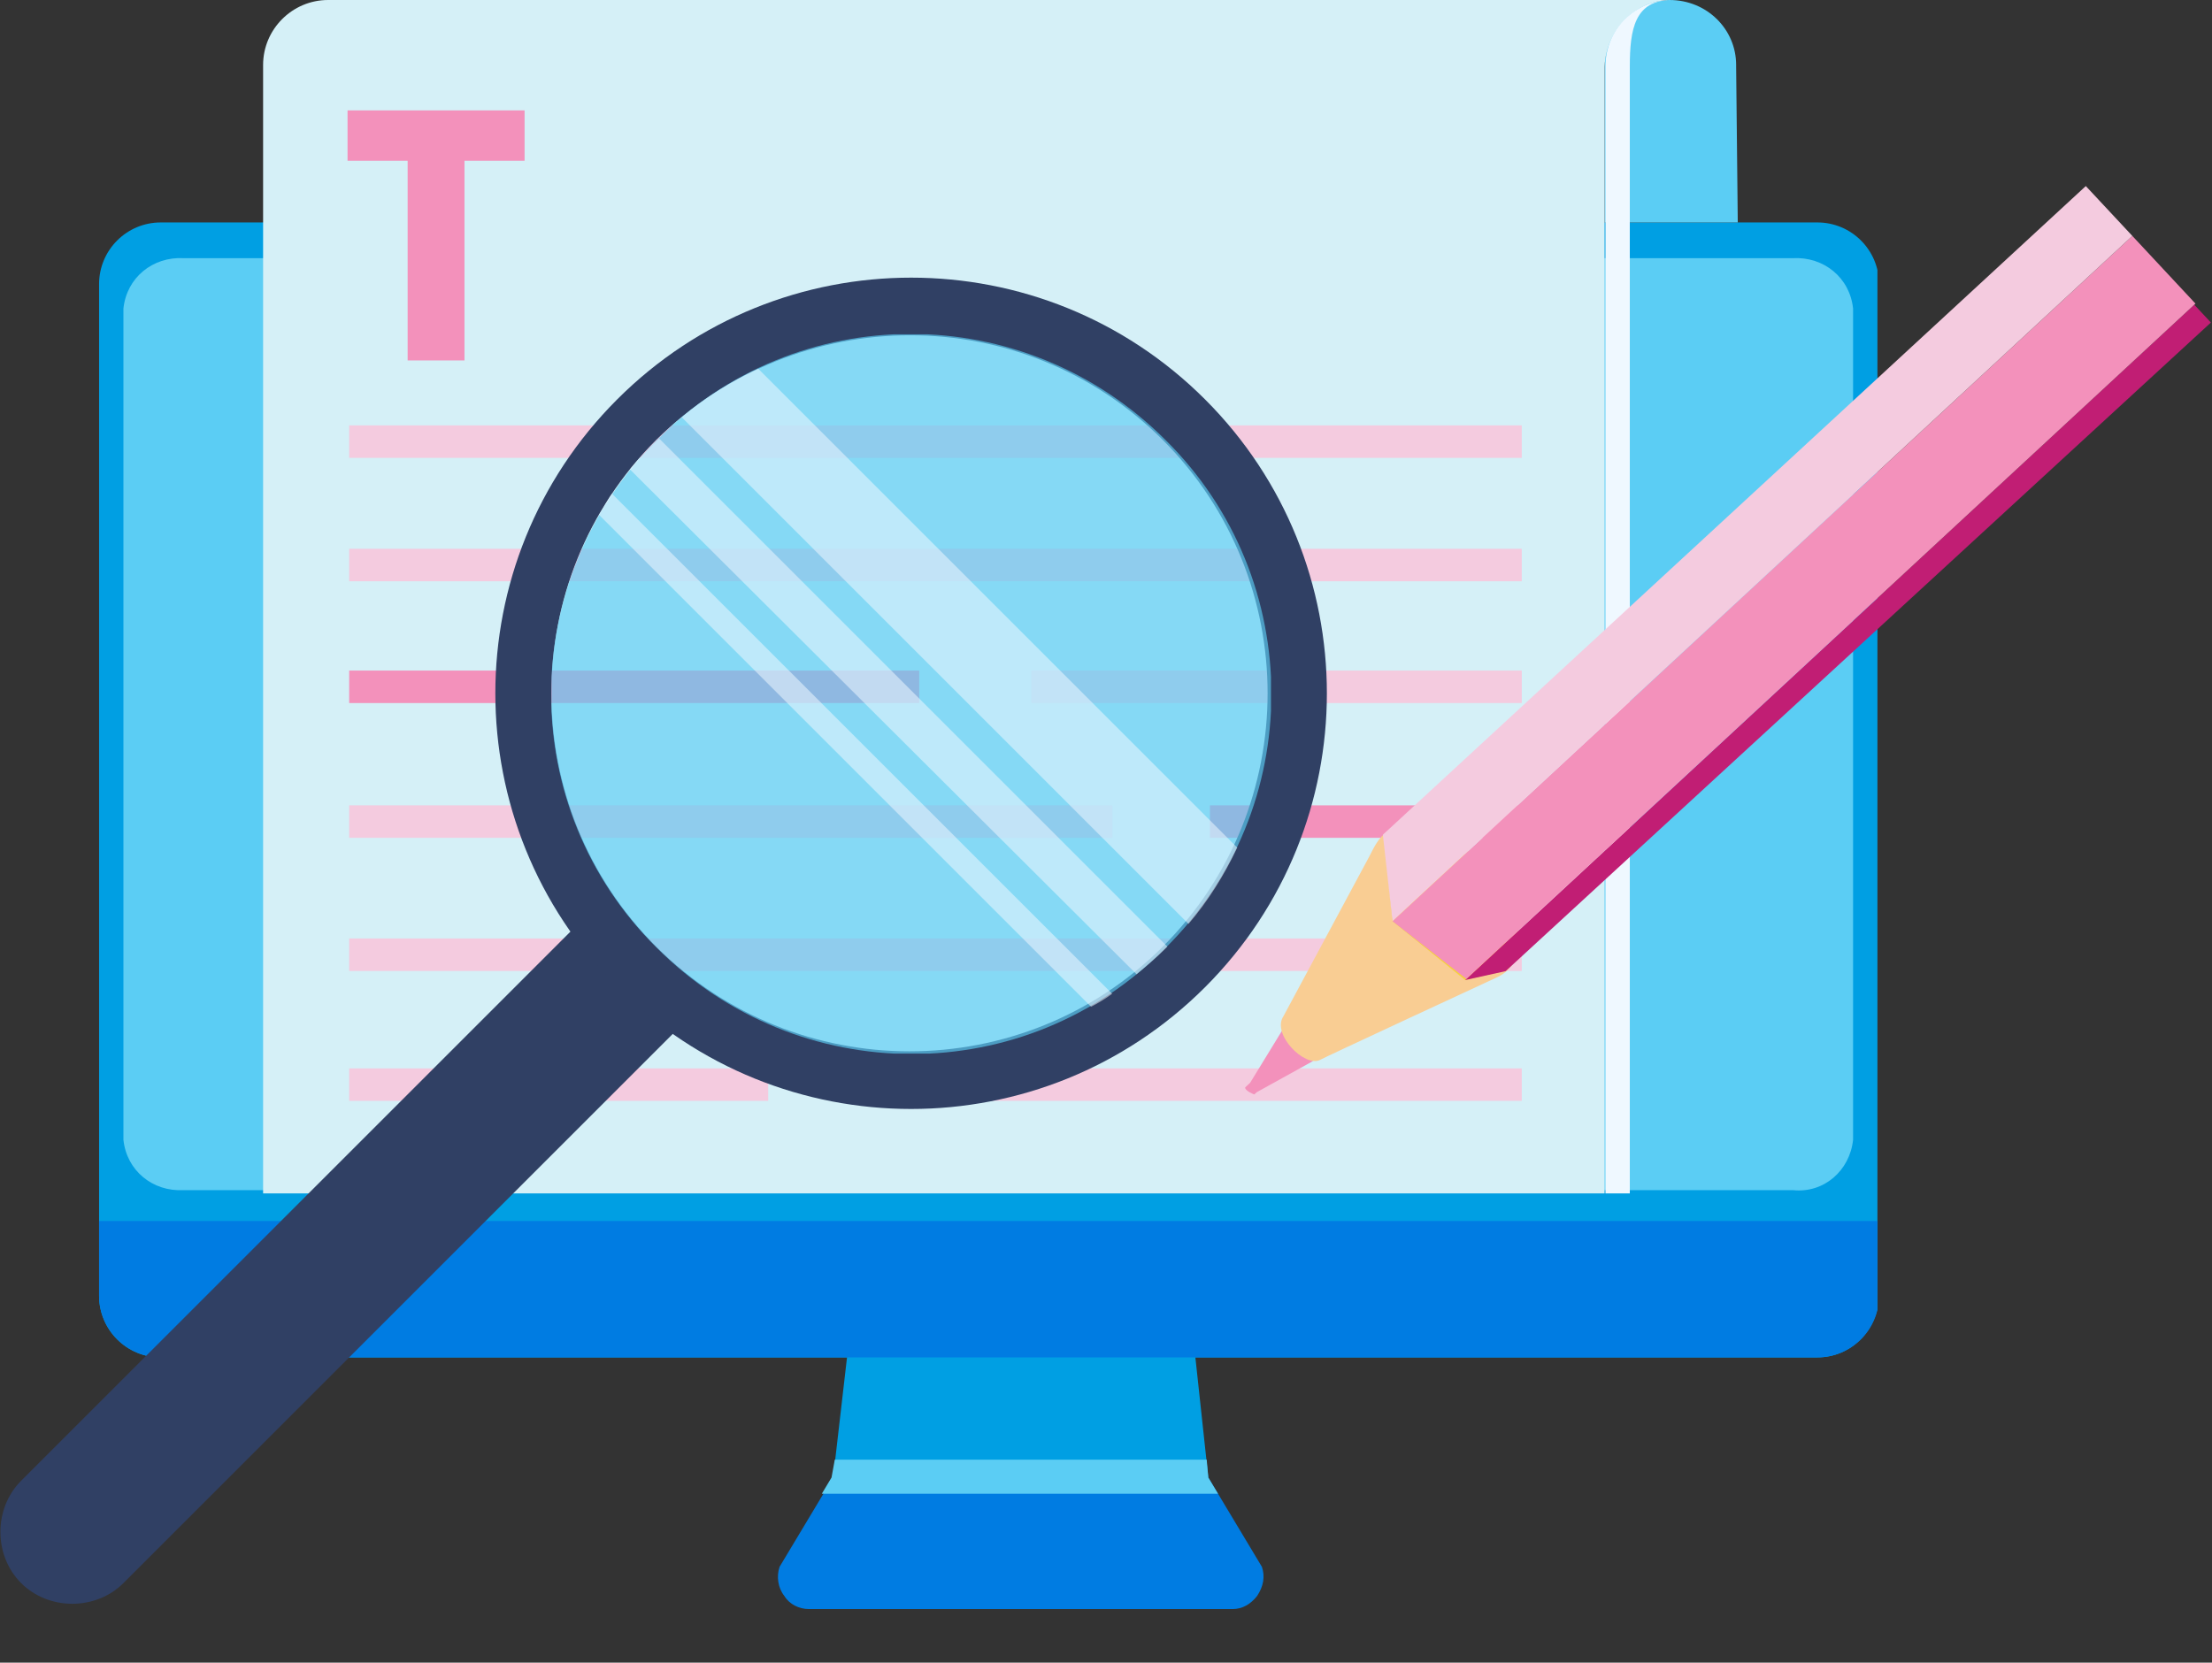
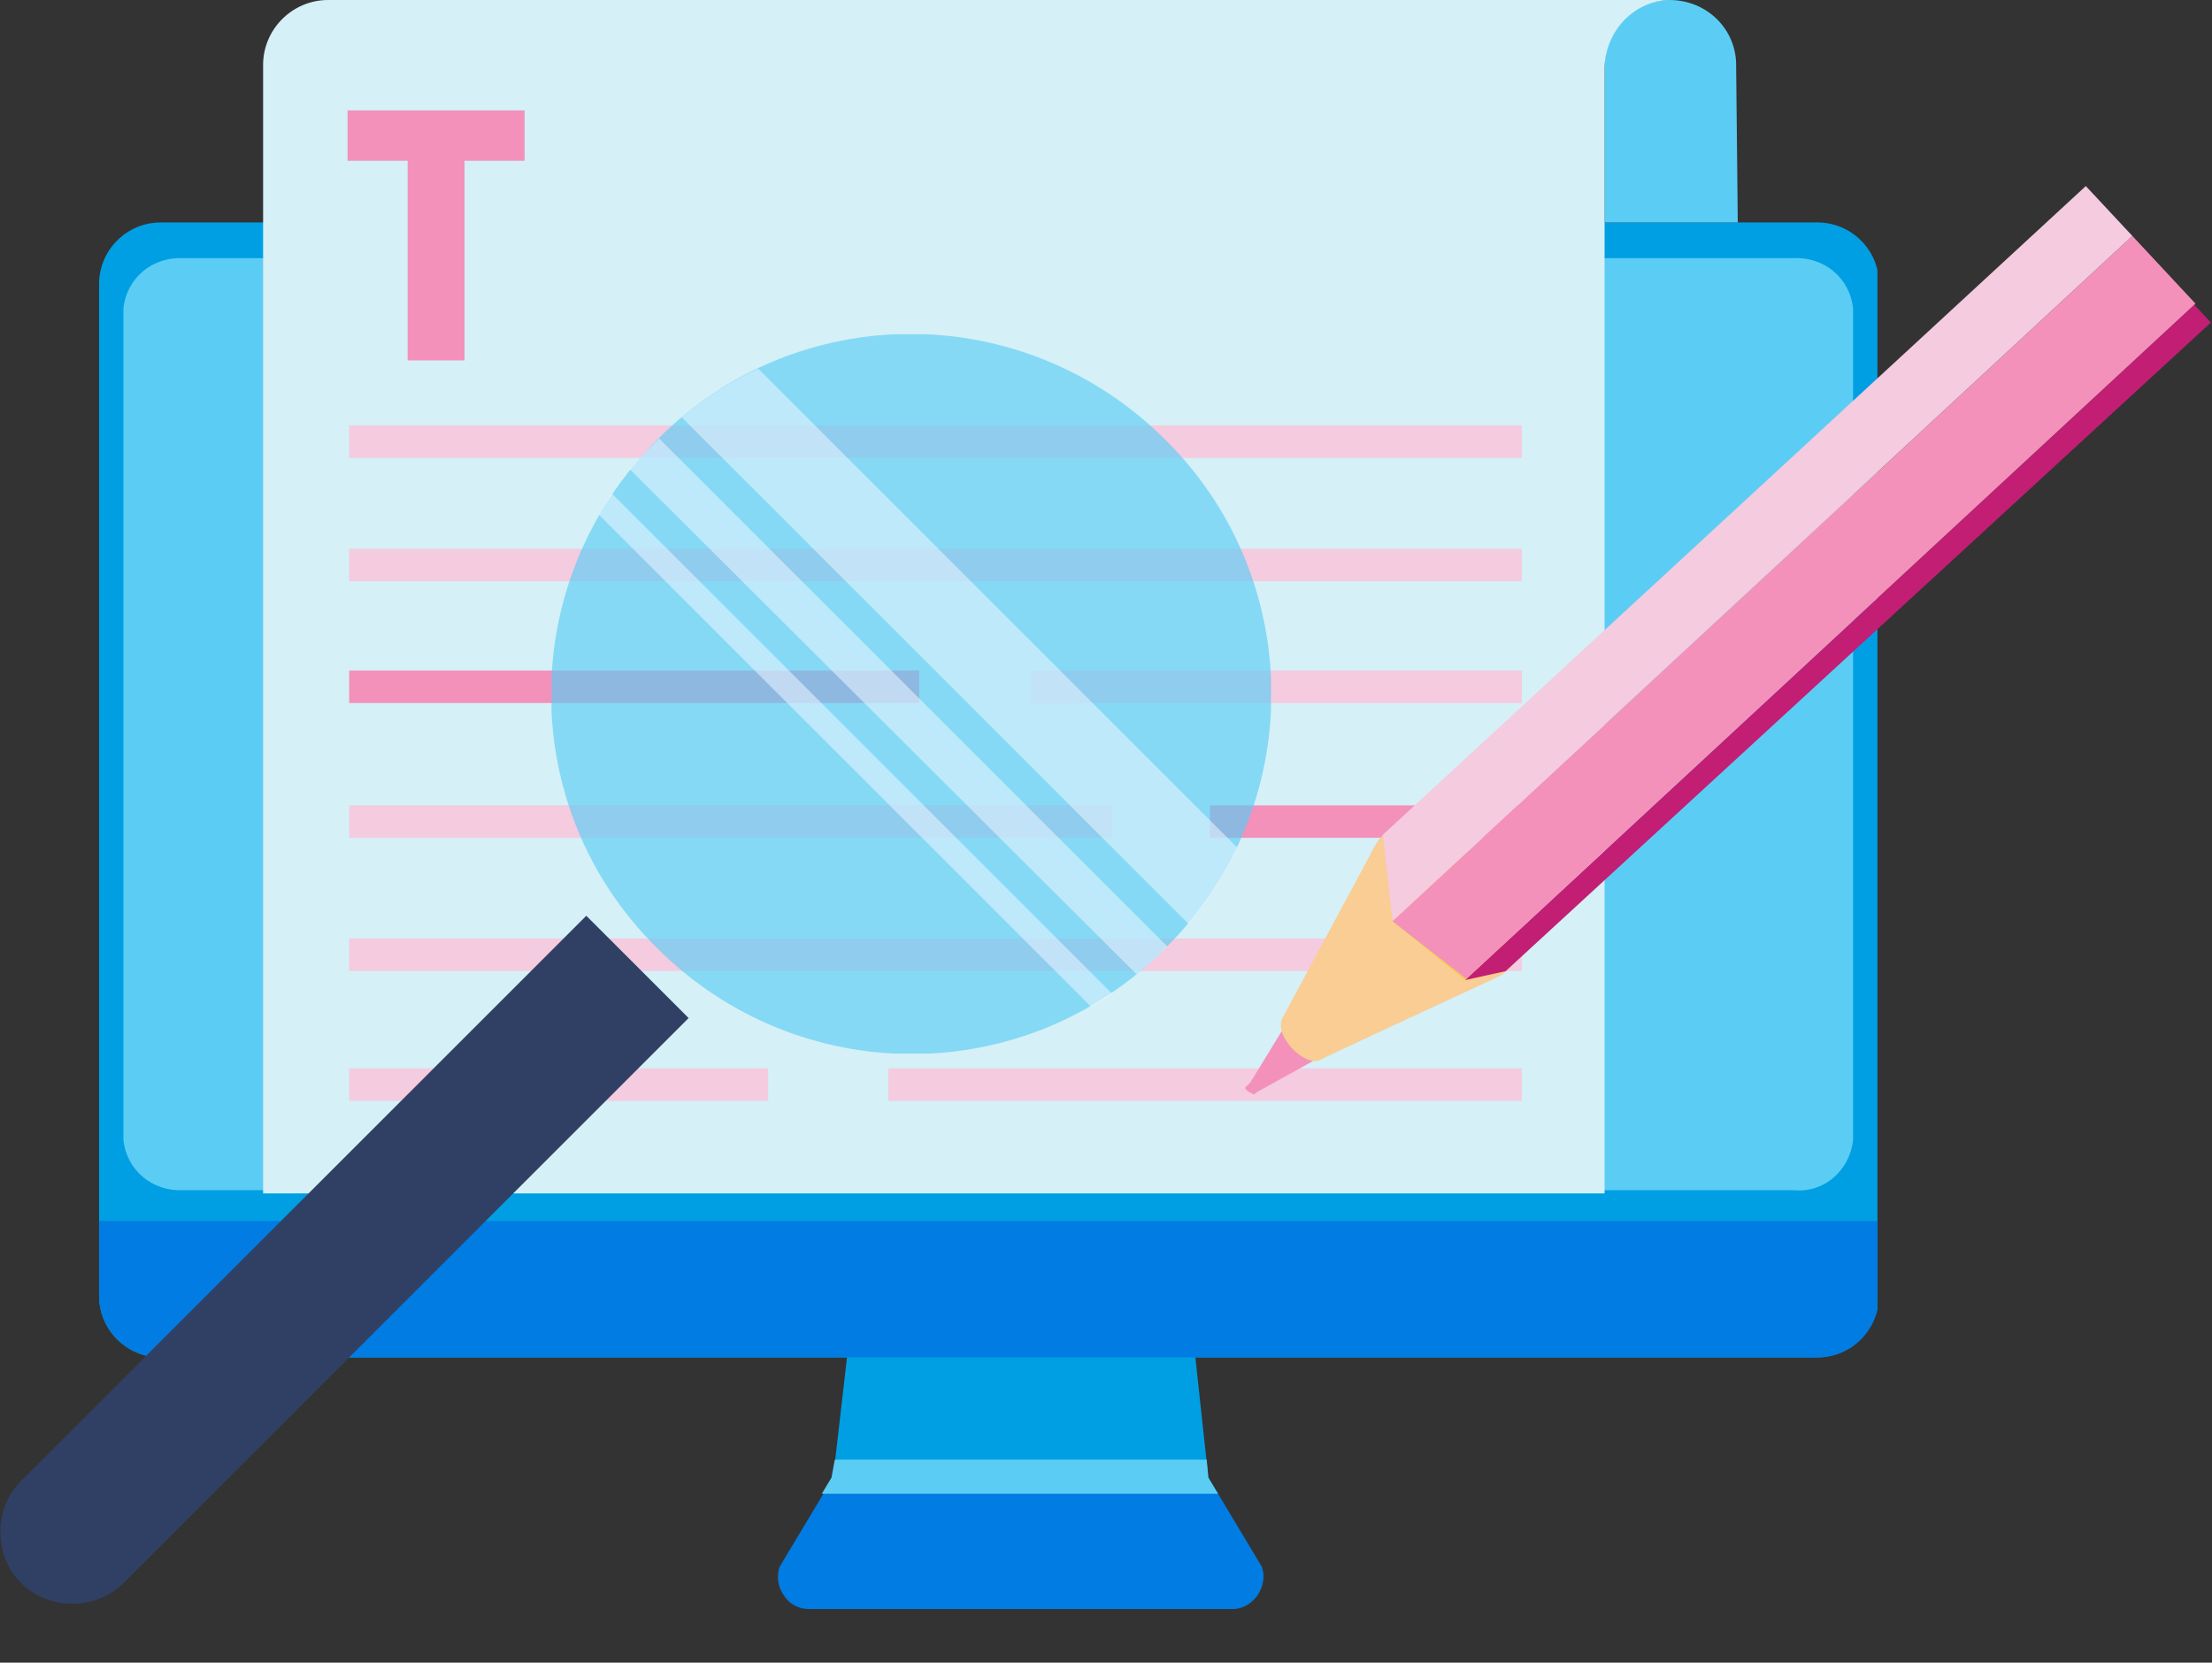
<svg xmlns="http://www.w3.org/2000/svg" xmlns:xlink="http://www.w3.org/1999/xlink" viewBox="0 0 136.2 102.4" xml:space="preserve">
  <rect x="0" y="0" width="136.2" height="102.4" fill="#333333" stroke="none" />
  <g>
    <defs>
      <path id="a" d="M0 0h115.6v102.4H0z" />
    </defs>
    <clipPath id="b">
      <use xlink:href="#a" overflow="visible" />
    </clipPath>
    <g clip-path="url(#b)">
      <path fill="#009FE3" d="M74.4 91H51.3l1.5-13H73l1.4 13z" />
      <path fill="#007CE2" d="M77.7 96.5c.2.6.1 1.2-.3 1.8-.4.5-.9.8-1.5.8H49.8c-.6 0-1.2-.3-1.5-.8-.4-.5-.5-1.2-.3-1.8l3.3-5.5h23.1l3.3 5.5z" />
      <path fill="#009FE3" d="M111.9 83.6H9.9c-2.1 0-3.8-1.7-3.8-3.8V17.5c0-2.1 1.7-3.8 3.8-3.8h102c2.1 0 3.8 1.7 3.8 3.8v62.4c-.1 2-1.7 3.7-3.8 3.7" />
      <path fill="#5BCDF4" d="M110.4 73.3H11.3c-1.9.1-3.5-1.2-3.7-3.1V19c.2-1.9 1.8-3.2 3.7-3.1h99.1c1.9-.1 3.5 1.2 3.7 3.1v51.2c-.2 1.9-1.8 3.3-3.7 3.1" />
      <path fill="#007CE2" d="M6.1 75.2v4.6c0 2.1 1.7 3.8 3.8 3.8h102c2.1 0 3.8-1.7 3.8-3.8v-4.6H6.1z" />
      <path fill="#5BCDF4" d="M51.4 89.9h22.9l.1 1.1.6 1H50.6l.6-1 .2-1.1zM107 13.7h-8.2V4.1c0-2.3 1.8-4.1 4-4.1 2.3 0 4.1 1.8 4.1 4v.1l.1 9.6z" />
      <path fill="#D5F0F7" d="M102.9 0H20.2c-2.2 0-4 1.8-4 4v69.5h82.6V4.1c.1-2.3 1.9-4.1 4.1-4.1" />
      <g transform="translate(98.853)">
        <defs>
-           <path id="c" d="M0 0h4.1v73.5H0z" />
-         </defs>
+           </defs>
        <clipPath id="d">
          <use xlink:href="#c" overflow="visible" />
        </clipPath>
        <g clip-path="url(#d)">
          <path fill="#EFF8FF" d="M4.1 0C1.8 0 0 1.8 0 4.1v69.5h1.5V4.1c0-2.3.3-4.1 2.6-4.1z" />
        </g>
      </g>
      <path fill="#F391BB" d="M21.5 6.8h10.8v3.1h-3.7v12.3h-3.5V9.9h-3.7V6.8z" />
      <path fill="#F4CBDF" d="M21.5 26.2h72.2v2H21.5zM21.5 33.8h72.2v2H21.5zM21.5 57.8h72.2v2H21.5z" />
      <path fill="#F391BB" d="M21.5 41.3h35.1v2H21.5z" />
      <path fill="#F4CBDF" d="M63.5 41.3h30.2v2H63.5zM21.5 49.6h47v2h-47z" />
      <path fill="#F391BB" d="M74.5 49.6h19.1v2H74.5z" />
      <path fill="#F4CBDF" d="M21.5 65.8h25.8v2H21.5zM54.7 65.8h39v2h-39z" />
      <path fill="#304064" d="M36.1 56.4 1.3 91.2c-1.7 1.7-1.7 4.6 0 6.3 1.7 1.7 4.6 1.7 6.3 0l34.8-34.8-6.3-6.3z" />
-       <path fill="#304064" d="M74.2 24.6c-10-10-26.2-10-36.2 0-10 10-10 26.2 0 36.2s26.2 10 36.2 0c10-10 10-26.2 0-36.2m-2.6 2.5c8.6 8.6 8.6 22.6 0 31.2s-22.6 8.6-31.2 0-8.6-22.6 0-31.2c8.7-8.6 22.6-8.6 31.2 0" />
      <g transform="translate(33.958 20.591)" opacity=".66">
        <defs>
          <path id="e" d="M0 0h44.3v44.3H0z" />
        </defs>
        <clipPath id="f">
          <use xlink:href="#e" overflow="visible" />
        </clipPath>
        <g clip-path="url(#f)">
          <path fill="#5BCDF4" d="M37.8 6.5c-8.7-8.7-22.7-8.7-31.3 0-8.7 8.7-8.7 22.7 0 31.3 8.7 8.7 22.7 8.7 31.3 0 8.7-8.6 8.7-22.7 0-31.3" />
        </g>
      </g>
      <g transform="translate(36.881 22.703)" opacity=".53">
        <defs>
          <path id="g" d="M0 0h39.3v39.3H0z" />
        </defs>
        <clipPath id="h">
          <use xlink:href="#g" overflow="visible" />
        </clipPath>
        <g clip-path="url(#h)" fill="#EFF8FF">
-           <path d="M39.3 29.5c-.8 1.7-1.8 3.3-3 4.7L5.1 3c1.4-1.2 3-2.2 4.7-3l29.5 29.5zM3.6 4.4l.1-.1L35 35.6l-.1.1c-.6.6-1.2 1.1-1.8 1.6L1.9 6.2C2.4 5.6 3 5 3.6 4.4M0 9c.3-.4.5-.9.8-1.3l30.8 30.8c-.4.3-.9.6-1.3.8L0 9z" />
+           <path d="M39.3 29.5c-.8 1.7-1.8 3.3-3 4.7L5.1 3c1.4-1.2 3-2.2 4.7-3l29.5 29.5M3.6 4.4l.1-.1L35 35.6l-.1.1c-.6.6-1.2 1.1-1.8 1.6L1.9 6.2C2.4 5.6 3 5 3.6 4.4M0 9c.3-.4.5-.9.8-1.3l30.8 30.8c-.4.3-.9.6-1.3.8L0 9z" />
        </g>
      </g>
    </g>
  </g>
  <path fill="#F391BB" d="m76.681 66.962.073-.068.074-.068.073-.069.073-.068 1.95-3.186c.679-1.18 3.066 1.38 1.7 1.97l-3.246 1.796-.073.069-.073.068c-.42-.156-.624-.376-.55-.444" />
  <path fill="#F9CD93" d="m79.027 62.586 5.298-9.862c.531-1.042 1.146-2.436 3.665-1.64 4.27 1.351 7.517 7.62 4.139 9.13 0 0-10.788 5-10.86 5.069-.937.462-2.988-1.59-2.242-2.697" />
  <path fill="#F4D03F" d="m92.61 54.57-4.473-3.623-2.92.535.524 5.254 4.473 3.623 2.568-.618-.173-5.17z" />
  <path fill="#C11E74" d="m90.214 60.36 44.895-41.593 1.023 1.097L92.709 59.81l-2.495.55z" />
  <path fill="#F391BB" d="m85.741 56.736 45.554-42.206 3.887 4.169-44.895 41.592-4.546-3.555z" />
  <path fill="#F4CBDF" d="m85.149 51.409 43.281-39.95 2.865 3.071L85.74 56.736l-.592-5.327z" />
</svg>